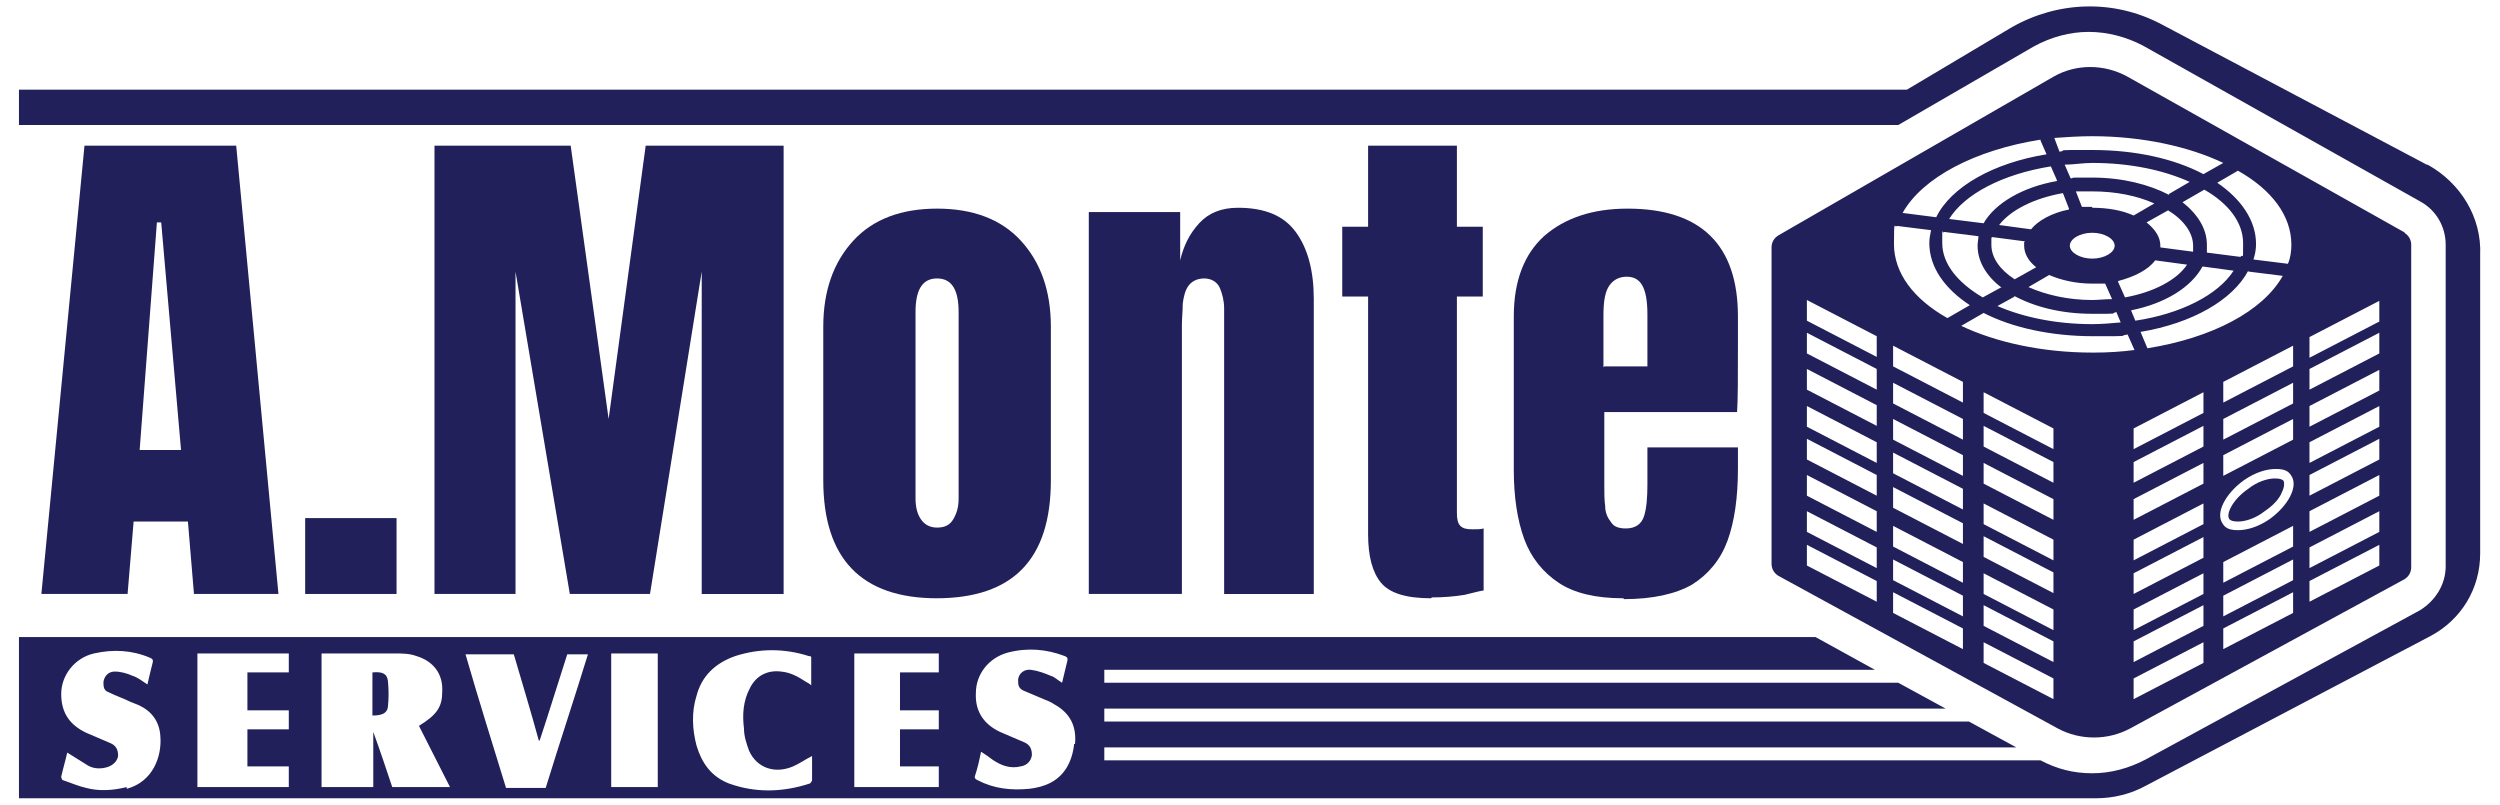
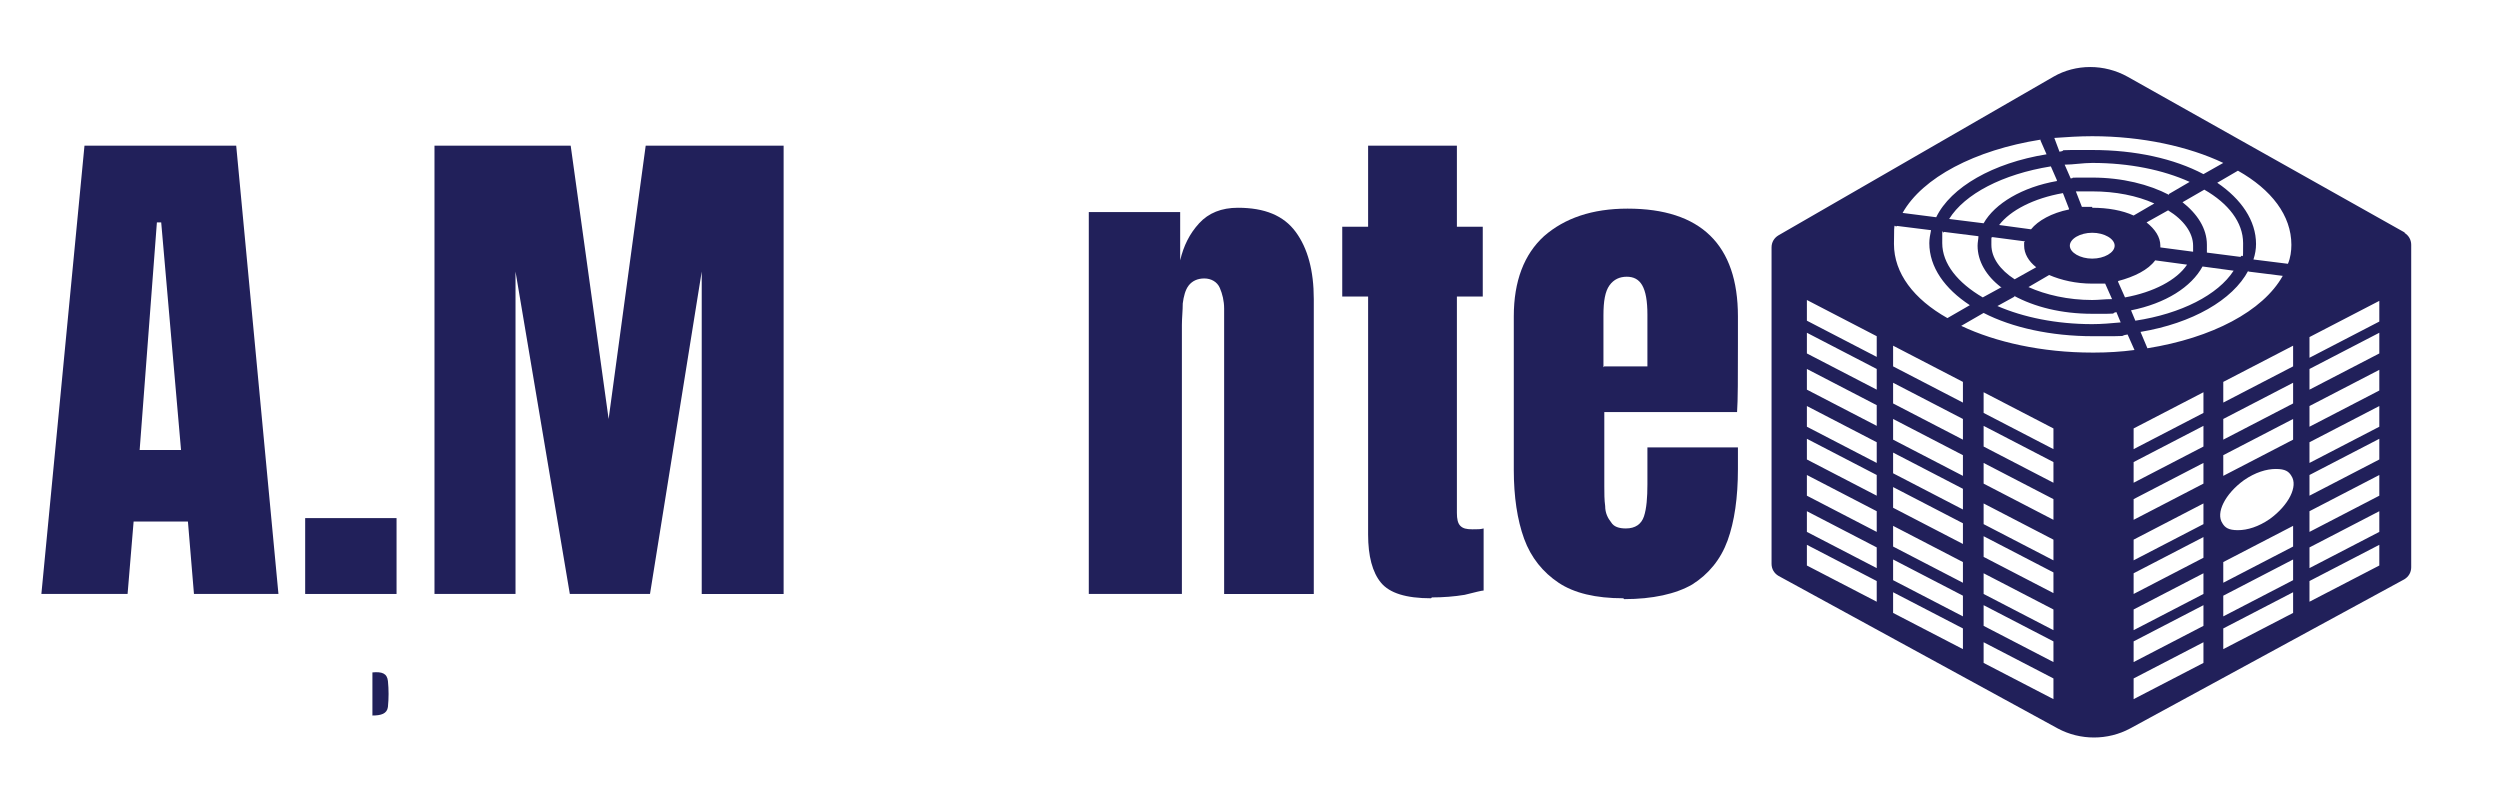
<svg xmlns="http://www.w3.org/2000/svg" id="Layer_1" data-name="Layer 1" version="1.1" viewBox="0 0 290 93.4">
  <defs>
    <style>
      .cls-1 {
        fill: #21205a;
        stroke-width: 0px;
      }
    </style>
  </defs>
  <g>
    <path class="cls-1" d="M4.8,68.9l5-52h17.6l4.9,52h-9.8l-.7-8.4h-6.3l-.7,8.4H4.8ZM16.3,52.2h4.7l-2.3-26.4h-.5l-2,26.4Z" />
    <path class="cls-1" d="M35.4,68.9v-8.8h10.6v8.8h-10.6Z" />
    <path class="cls-1" d="M50.4,68.9V16.9h15.8l4.4,31.7,4.3-31.7h16v52h-9.5V31.5l-6,37.4h-9.3l-6.3-37.4v37.4h-9.4Z" />
-     <path class="cls-1" d="M108.7,69.4c-8.8,0-13.2-4.6-13.2-13.7v-17.8c0-4.2,1.2-7.5,3.5-10s5.6-3.7,9.7-3.7,7.4,1.2,9.7,3.7,3.5,5.8,3.5,10v17.8c0,9.2-4.4,13.7-13.3,13.7ZM108.7,61.2c.9,0,1.5-.3,1.9-1s.6-1.4.6-2.4v-21.6c0-2.6-.8-3.9-2.5-3.9s-2.5,1.3-2.5,3.9v21.6c0,1,.2,1.8.6,2.4s1,1,1.9,1h0Z" />
    <path class="cls-1" d="M126.3,68.9V24.6h10.6v5.6c.4-1.7,1.1-3.1,2.2-4.3s2.6-1.8,4.5-1.8c3.1,0,5.3.9,6.7,2.8,1.4,1.9,2.1,4.5,2.1,7.8v34.2h-10.4v-33.1c0-.9-.2-1.7-.5-2.4s-1-1.1-1.8-1.1-1.4.3-1.8.8-.6,1.3-.7,2.1c0,.8-.1,1.7-.1,2.5v31.2h-10.6Z" />
    <path class="cls-1" d="M166,69.4c-2.9,0-4.8-.6-5.8-1.8-1-1.2-1.5-3.1-1.5-5.6v-27.6h-3v-8.1h3v-9.4h10.3v9.4h3v8.1h-3v25.1c0,.7.1,1.2.4,1.5s.7.4,1.4.4.9,0,1.3-.1v7.2c-.2,0-1,.2-2.2.5-1.2.2-2.5.3-3.8.3Z" />
    <path class="cls-1" d="M188.3,69.4c-3.2,0-5.7-.6-7.5-1.8s-3.2-2.9-4-5.1-1.2-4.9-1.2-8v-17.8c0-4.1,1.2-7.2,3.5-9.3,2.4-2.1,5.6-3.2,9.7-3.2,8.5,0,12.8,4.2,12.8,12.5v3.2c0,3.9,0,6.5-.1,7.9h-15.4v8.6c0,.8,0,1.6.1,2.3,0,.8.3,1.4.7,1.9.3.5.9.7,1.7.7,1.1,0,1.8-.5,2.1-1.4s.4-2.2.4-3.7v-4.3h10.5v2.5c0,3.3-.4,6.1-1.2,8.3-.8,2.2-2.2,3.9-4.1,5.1-1.9,1.1-4.6,1.7-7.9,1.7h0ZM186.1,42.5h5v-6c0-1.6-.2-2.7-.6-3.4-.4-.7-1-1-1.8-1s-1.5.3-2,1-.7,1.8-.7,3.5v6h0Z" />
  </g>
  <g>
    <path class="cls-1" d="M43.2,78v5c1,0,1.7-.2,1.8-1,.1-1,.1-2,0-3-.1-.9-.7-1.1-1.8-1Z" />
-     <path class="cls-1" d="M281.5,19.1l-30.8-16.3c-5.5-2.9-12-2.7-17.4.4l-12.1,7.2H2.2v4.1h218l15.7-9.1c2-1.1,4.2-1.7,6.4-1.7s4.4.6,6.3,1.6l32.2,18.1c1.8,1,2.9,2.9,2.9,5v37.3c0,2.1-1.2,4-3,5.1l-31.8,17.3c-1.9,1-4,1.6-6.2,1.6s-4.1-.5-6-1.5h-108.6v-1.5h105.8l-5.5-3h-100.3v-1.5h97.6l-5.5-3h-92.1v-1.5h89.4l-6.9-3.8H2.2v18.7h240.9c2.1,0,4.1-.5,5.9-1.5l32.9-17.3c3.6-1.9,5.8-5.5,5.8-9.6V29.6c.2-4.4-2.3-8.4-6.1-10.5h0ZM14.7,91.3c-1.6.4-3.2.5-4.7.1-.9-.2-1.8-.6-2.7-.9-.1,0-.2-.3-.2-.4.2-.9.5-1.9.7-2.8.8.5,1.6,1,2.4,1.5.7.4,1.5.4,2.2.2.7-.2,1.2-.7,1.3-1.3,0-.7-.2-1.2-.9-1.5-.9-.4-1.9-.8-2.8-1.2-1.9-.9-2.9-2.3-2.9-4.5,0-2.2,1.6-4.2,3.8-4.7,2.2-.5,4.4-.4,6.5.5.3.1.4.3.3.6-.2.8-.4,1.6-.6,2.5-.6-.4-1.1-.8-1.7-1-.7-.3-1.4-.5-2.1-.5-.7,0-1.2.5-1.3,1.2,0,.5,0,1,.6,1.2.8.4,1.7.7,2.5,1.1.3.1.7.3,1,.4,1.5.7,2.4,1.9,2.5,3.6.2,2.4-.9,5.3-3.9,6.1h0ZM33.5,78h-4.8v4.4h4.8v2.2h-4.8v4.3h4.8v2.4h-10.6v-15.5h10.6v2.1ZM45.5,91.3c-.7-2.1-1.4-4.2-2.2-6.4,0,0,0,0,0,0v6.4h-6v-15.5c.1,0,.3,0,.6,0,2.6,0,5.3,0,7.9,0,.8,0,1.7,0,2.5.3,2,.6,3.1,2.1,3,4.1,0,1.8-.6,2.7-2.7,4,1.2,2.4,2.4,4.7,3.6,7.1h-6.5ZM63.4,91.4h-4.7c-1.6-5.2-3.2-10.3-4.7-15.5h5.6c1,3.4,2,6.7,2.9,10h.1c1.1-3.3,2.1-6.6,3.2-10h2.4c-1.6,5.2-3.3,10.3-4.9,15.5h0ZM76.3,91.3h-5.4v-15.5h5.4v15.5ZM94.2,90.5c0,.1-.2.4-.3.4-3.1,1-6.2,1.1-9.3,0-2.1-.8-3.2-2.4-3.8-4.4-.5-1.9-.6-3.9,0-5.8.6-2.3,2.2-3.8,4.5-4.6,2.8-.9,5.7-.9,8.5,0,.1,0,.2,0,.3.1v3.3c-.2-.2-.4-.3-.6-.4-.9-.6-1.8-1.1-2.9-1.2-1.6-.2-2.9.5-3.6,1.9-.8,1.5-.9,3.1-.7,4.7,0,.9.3,1.8.6,2.6.9,2,3,2.7,5.1,1.8.7-.3,1.4-.8,2.2-1.2,0,1,0,1.9,0,2.8h0ZM108.9,78h-4.5v4.4h4.5v2.2h-4.5v4.3h4.5v2.4h-9.8v-15.5h9.8s0,2.2,0,2.2ZM124.6,86.3c-.1,1-.4,2-.9,2.8-1,1.6-2.6,2.2-4.3,2.4-2.1.2-4.1,0-6-1-.2-.1-.4-.2-.3-.5.3-.9.5-1.8.7-2.8.5.3.9.6,1.3.9,1,.7,2.1,1.1,3.3.8.7-.1,1.2-.6,1.3-1.3,0-.7-.2-1.2-.9-1.5-.9-.4-1.9-.8-2.8-1.2-1.9-.9-2.9-2.4-2.8-4.5,0-2.2,1.5-4.1,3.7-4.7,2.3-.6,4.5-.4,6.6.4.3.1.4.3.3.6-.2.8-.4,1.7-.6,2.5-.5-.3-.9-.7-1.3-.8-.7-.3-1.5-.6-2.3-.7-.8-.1-1.4.4-1.5,1.1,0,.6,0,1,.6,1.3.9.4,1.7.7,2.6,1.1.3.1.7.3,1,.5,1.8,1,2.6,2.5,2.4,4.6h0Z" />
  </g>
  <g>
-     <path class="cls-1" d="M263.9,55.5c-.9,0-2.1.4-3.1,1.2-1.9,1.3-2.6,3-2.2,3.5.1.2.5.3,1,.3.9,0,2.1-.4,3.1-1.2.9-.6,1.7-1.4,2-2.2.3-.6.3-1.1.2-1.3-.1-.2-.5-.3-1-.3h0Z" />
    <path class="cls-1" d="M279,27l-32.2-18.1c-2.7-1.5-6-1.5-8.6,0l-31.9,18.4c-.5.3-.8.8-.8,1.4v36.7c0,.6.3,1.1.8,1.4l32.4,17.7c2.6,1.4,5.8,1.4,8.4,0l31.8-17.3c.5-.3.8-.8.8-1.4V28.4c0-.6-.3-1.1-.8-1.4h0ZM232.2,33.3l-2.2,1.2c-2.9-1.7-4.7-3.9-4.7-6.3s0-.9.2-1.3l4,.5c0,.3-.1.7-.1,1.1,0,1.8,1,3.5,2.7,4.8h0ZM253.1,23.5l2.6-1.5c2.8,1.6,4.5,3.8,4.5,6.2s0,1.1-.3,1.6l-3.9-.5c0-.3,0-.6,0-.9,0-1.9-1.1-3.6-2.9-5h0ZM249,25.8l2.5-1.4c1.8,1.1,2.9,2.6,2.9,4.1s0,.5,0,.7l-3.8-.5c0,0,0-.1,0-.2,0-1-.6-1.9-1.6-2.7h0ZM242.7,30c-1.4,0-2.6-.7-2.6-1.5s1.2-1.5,2.6-1.5,2.6.7,2.6,1.5-1.2,1.5-2.6,1.5ZM244.9,34.7c-.7,0-1.5.1-2.2.1-2.8,0-5.4-.6-7.4-1.5l2.4-1.4c1.4.6,3.1,1,5,1s1,0,1.5,0l.8,1.8h0ZM242.7,24c-.4,0-.8,0-1.2,0l-.7-1.8c.6,0,1.3,0,1.9,0,2.7,0,5.2.5,7.2,1.4l-2.4,1.4c-1.3-.6-3-.9-4.8-.9h0ZM251.6,22.6c-2.3-1.2-5.4-2-8.9-2s-1.7,0-2.5.1l-.7-1.6c1,0,2.1-.2,3.2-.2,4.3,0,8.2.8,11.3,2.2l-2.4,1.4h0ZM240,24.3c-2,.4-3.6,1.3-4.4,2.3l-3.7-.5c1.3-1.7,4-3.1,7.4-3.7l.7,1.8h0ZM234.8,28.1c0,.1,0,.3,0,.4,0,.9.5,1.8,1.4,2.5l-2.5,1.4c-1.7-1.1-2.7-2.5-2.7-4s0-.6.1-.9l3.8.5h0ZM233.6,34.3c2.4,1.3,5.5,2.1,9.1,2.1s1.9,0,2.8-.2l.5,1.2c-1.1.1-2.2.2-3.3.2-4.2,0-8-.8-11-2.1l2-1.1h0ZM245.7,32.6c1.9-.5,3.5-1.3,4.3-2.4l3.7.5c-1.2,1.8-3.9,3.2-7.2,3.8l-.8-1.8h0ZM255.4,30.9l3.7.5c-1.8,2.8-6.1,5-11.4,5.8l-.5-1.2c4-.8,7-2.7,8.3-5.1ZM260.8,31.5l4,.5c-2.3,4.1-8.2,7.2-15.7,8.4l-.8-1.9c6-1,10.7-3.7,12.5-7.1h0ZM257.9,52.8l8.1-4.2v2.4l-8.1,4.2v-2.4ZM257.9,51v-2.4l8.1-4.2v2.4l-8.1,4.2ZM257.9,46.7v-2.4l8.1-4.2v2.4s-8.1,4.2-8.1,4.2ZM265.8,28.4c0,.7-.1,1.5-.4,2.2l-4-.5c.2-.6.3-1.2.3-1.8,0-2.7-1.7-5.2-4.5-7.1l2.4-1.4c3.9,2.2,6.2,5.2,6.2,8.6h0ZM242.7,15.8c5.8,0,11.2,1.2,15.2,3.1l-2.3,1.3c-3.4-1.8-7.9-2.8-12.9-2.8s-2.6,0-3.8.2l-.6-1.6c1.4-.1,2.9-.2,4.4-.2h0ZM238.6,21c-4,.7-7.2,2.6-8.5,4.9l-4-.5c1.8-2.9,6.2-5.2,11.8-6.1l.7,1.6h0ZM236.7,16.3l.7,1.6c-6.2,1-11.1,3.8-12.8,7.3l-3.9-.5c2.3-4.1,8.4-7.3,16-8.5ZM220,26.2l4,.5c-.1.5-.2,1-.2,1.5,0,2.8,1.8,5.3,4.7,7.2l-2.6,1.5c-3.9-2.2-6.2-5.2-6.2-8.6s.1-1.5.4-2.2h0ZM217.7,69.8l-8.1-4.2v-2.4l8.1,4.2v2.4ZM217.7,65.9l-8.1-4.2v-2.4l8.1,4.2v2.4ZM217.7,61.7l-8.1-4.2v-2.4l8.1,4.2v2.4ZM217.7,57.5l-8.1-4.2v-2.4l8.1,4.2v2.4ZM217.7,53.7l-8.1-4.2v-2.4l8.1,4.2v2.4ZM217.7,49.4l-8.1-4.2v-2.4l8.1,4.2v2.4ZM217.7,45.2l-8.1-4.2v-2.4l8.1,4.2v2.4ZM217.7,41.4l-8.1-4.2v-2.4l8.1,4.2v2.4ZM227.7,75.3l-8.1-4.2v-2.4l8.1,4.2v2.4ZM227.7,71.5l-8.1-4.2v-2.4l8.1,4.2v2.4ZM227.7,67.6l-8.1-4.2v-2.4l8.1,4.2v2.4ZM227.7,63.1l-8.1-4.2v-2.4l8.1,4.2v2.4ZM227.7,59.1l-8.1-4.2v-2.4l8.1,4.2v2.4ZM227.7,55.2l-8.1-4.2v-2.4l8.1,4.2v2.4ZM227.7,51l-8.1-4.2v-2.4l8.1,4.2v2.4ZM227.7,46.7l-8.1-4.2v-2.4l8.1,4.2v2.4ZM238.2,81.1l-8.1-4.2v-2.4l8.1,4.2v2.4ZM238.2,76.8l-8.1-4.2v-2.4l8.1,4.2v2.4ZM238.2,73.1l-8.1-4.2v-2.4l8.1,4.2v2.4ZM238.2,68.8l-8.1-4.2v-2.4l8.1,4.2v2.4ZM238.2,65l-8.1-4.2v-2.4l8.1,4.2v2.4ZM238.2,60.3l-8.1-4.2v-2.4l8.1,4.2v2.4ZM238.2,56l-8.1-4.2v-2.4l8.1,4.2v2.4ZM238.2,52.1l-8.1-4.2v-2.4l8.1,4.2v2.4ZM242.7,40.9c-5.8,0-11.2-1.2-15.2-3.1l2.6-1.5c3.3,1.7,7.8,2.7,12.7,2.7s2.7,0,4-.2l.8,1.8c-1.5.2-3.1.3-4.7.3h0ZM255.6,76.9l-8.1,4.2v-2.4l8.1-4.2v2.4ZM255.6,72.6l-8.1,4.2v-2.4l8.1-4.2v2.4ZM255.6,68.9l-8.1,4.2v-2.4l8.1-4.2v2.4ZM255.6,64.7l-8.1,4.2v-2.4l8.1-4.2v2.4ZM255.6,60.8l-8.1,4.2v-2.4l8.1-4.2s0,2.4,0,2.4ZM255.6,56.1l-8.1,4.2v-2.4l8.1-4.2s0,2.4,0,2.4ZM255.6,51.8l-8.1,4.2v-2.4l8.1-4.2s0,2.4,0,2.4ZM255.6,47.9l-8.1,4.2v-2.4l8.1-4.2v2.4ZM266,71.1l-8.1,4.2v-2.4l8.1-4.2v2.4ZM266,67.3l-8.1,4.2v-2.4l8.1-4.2v2.4ZM266,63.4l-8.1,4.2v-2.4l8.1-4.2s0,2.4,0,2.4ZM263.3,60.2c-1.3.9-2.6,1.3-3.7,1.3s-1.5-.3-1.8-.8c-.8-1.2.3-3.4,2.5-5,1.3-.9,2.6-1.3,3.7-1.3s1.5.3,1.8.8c.8,1.2-.3,3.4-2.5,5ZM276,65.6l-8.1,4.2v-2.4l8.1-4.2v2.4ZM276,61.7l-8.1,4.2v-2.4l8.1-4.2v2.4ZM276,57.5l-8.1,4.2v-2.4l8.1-4.2s0,2.4,0,2.4ZM276,53.3l-8.1,4.2v-2.4l8.1-4.2s0,2.4,0,2.4ZM276,49.5l-8.1,4.2v-2.4l8.1-4.2v2.4ZM276,45.3l-8.1,4.2v-2.4l8.1-4.2s0,2.4,0,2.4ZM276,41l-8.1,4.2v-2.4l8.1-4.2v2.4ZM276,37.3l-8.1,4.2v-2.4l8.1-4.2v2.4Z" />
  </g>
</svg>